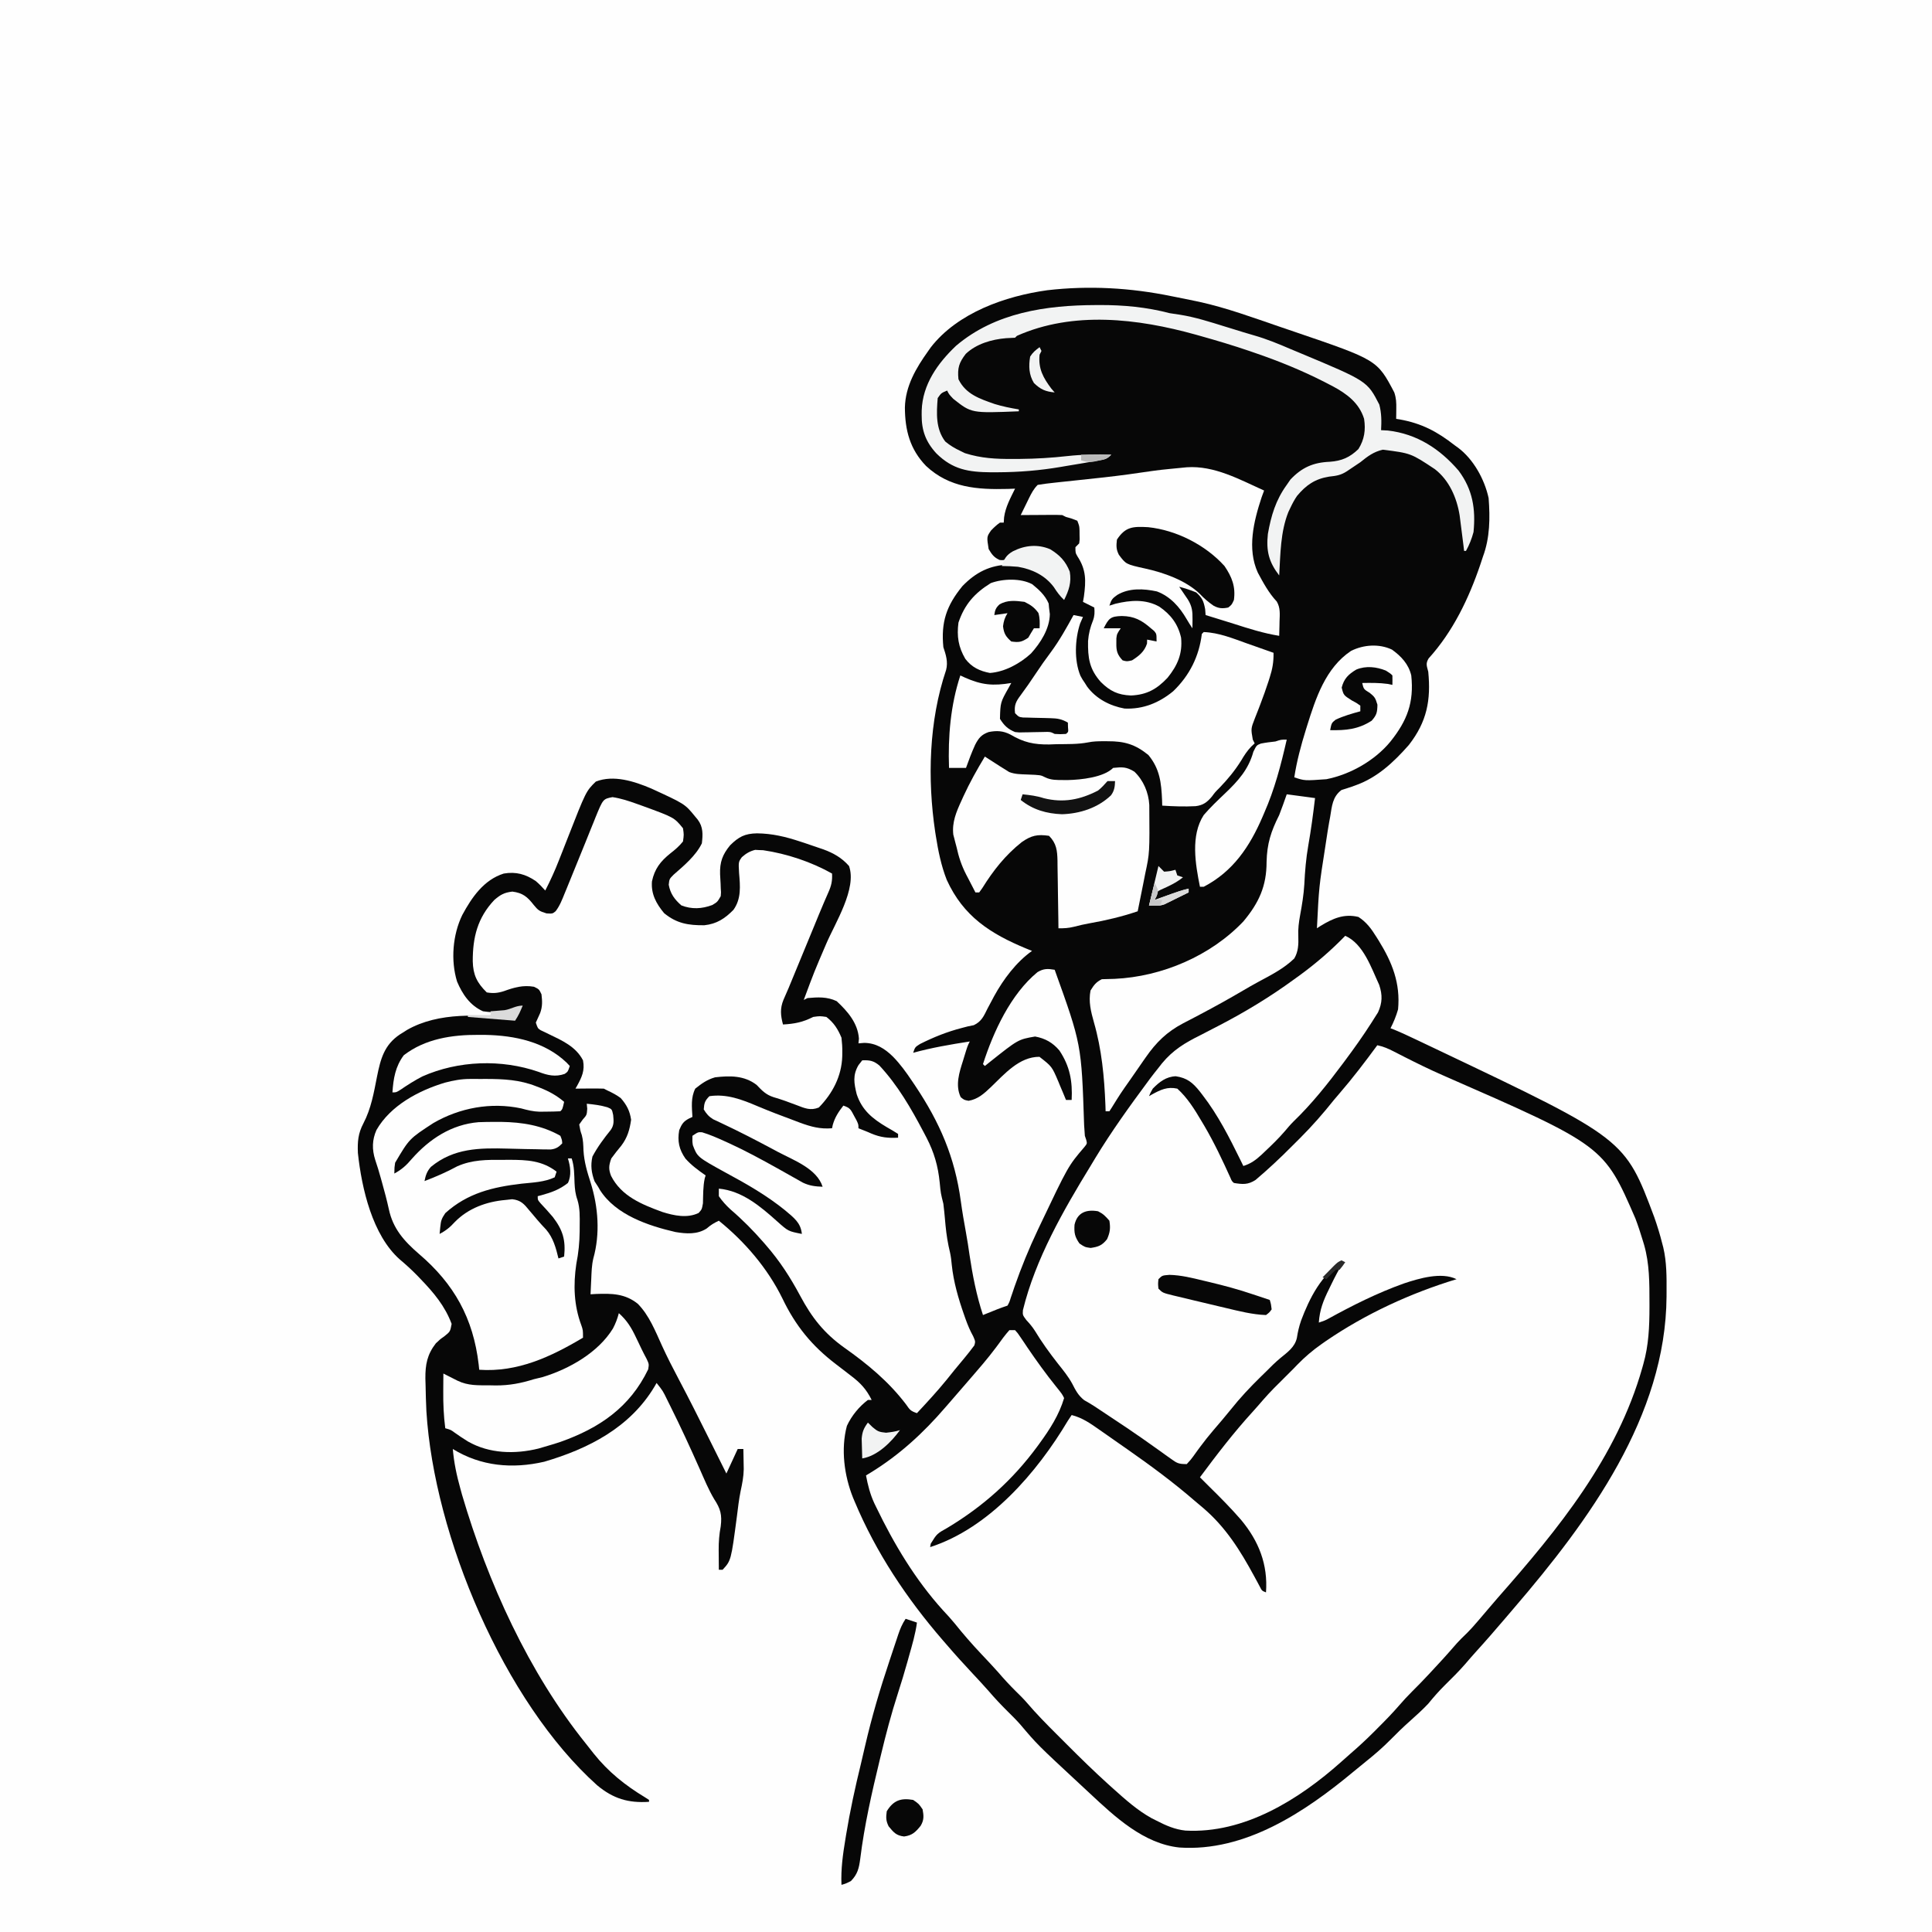
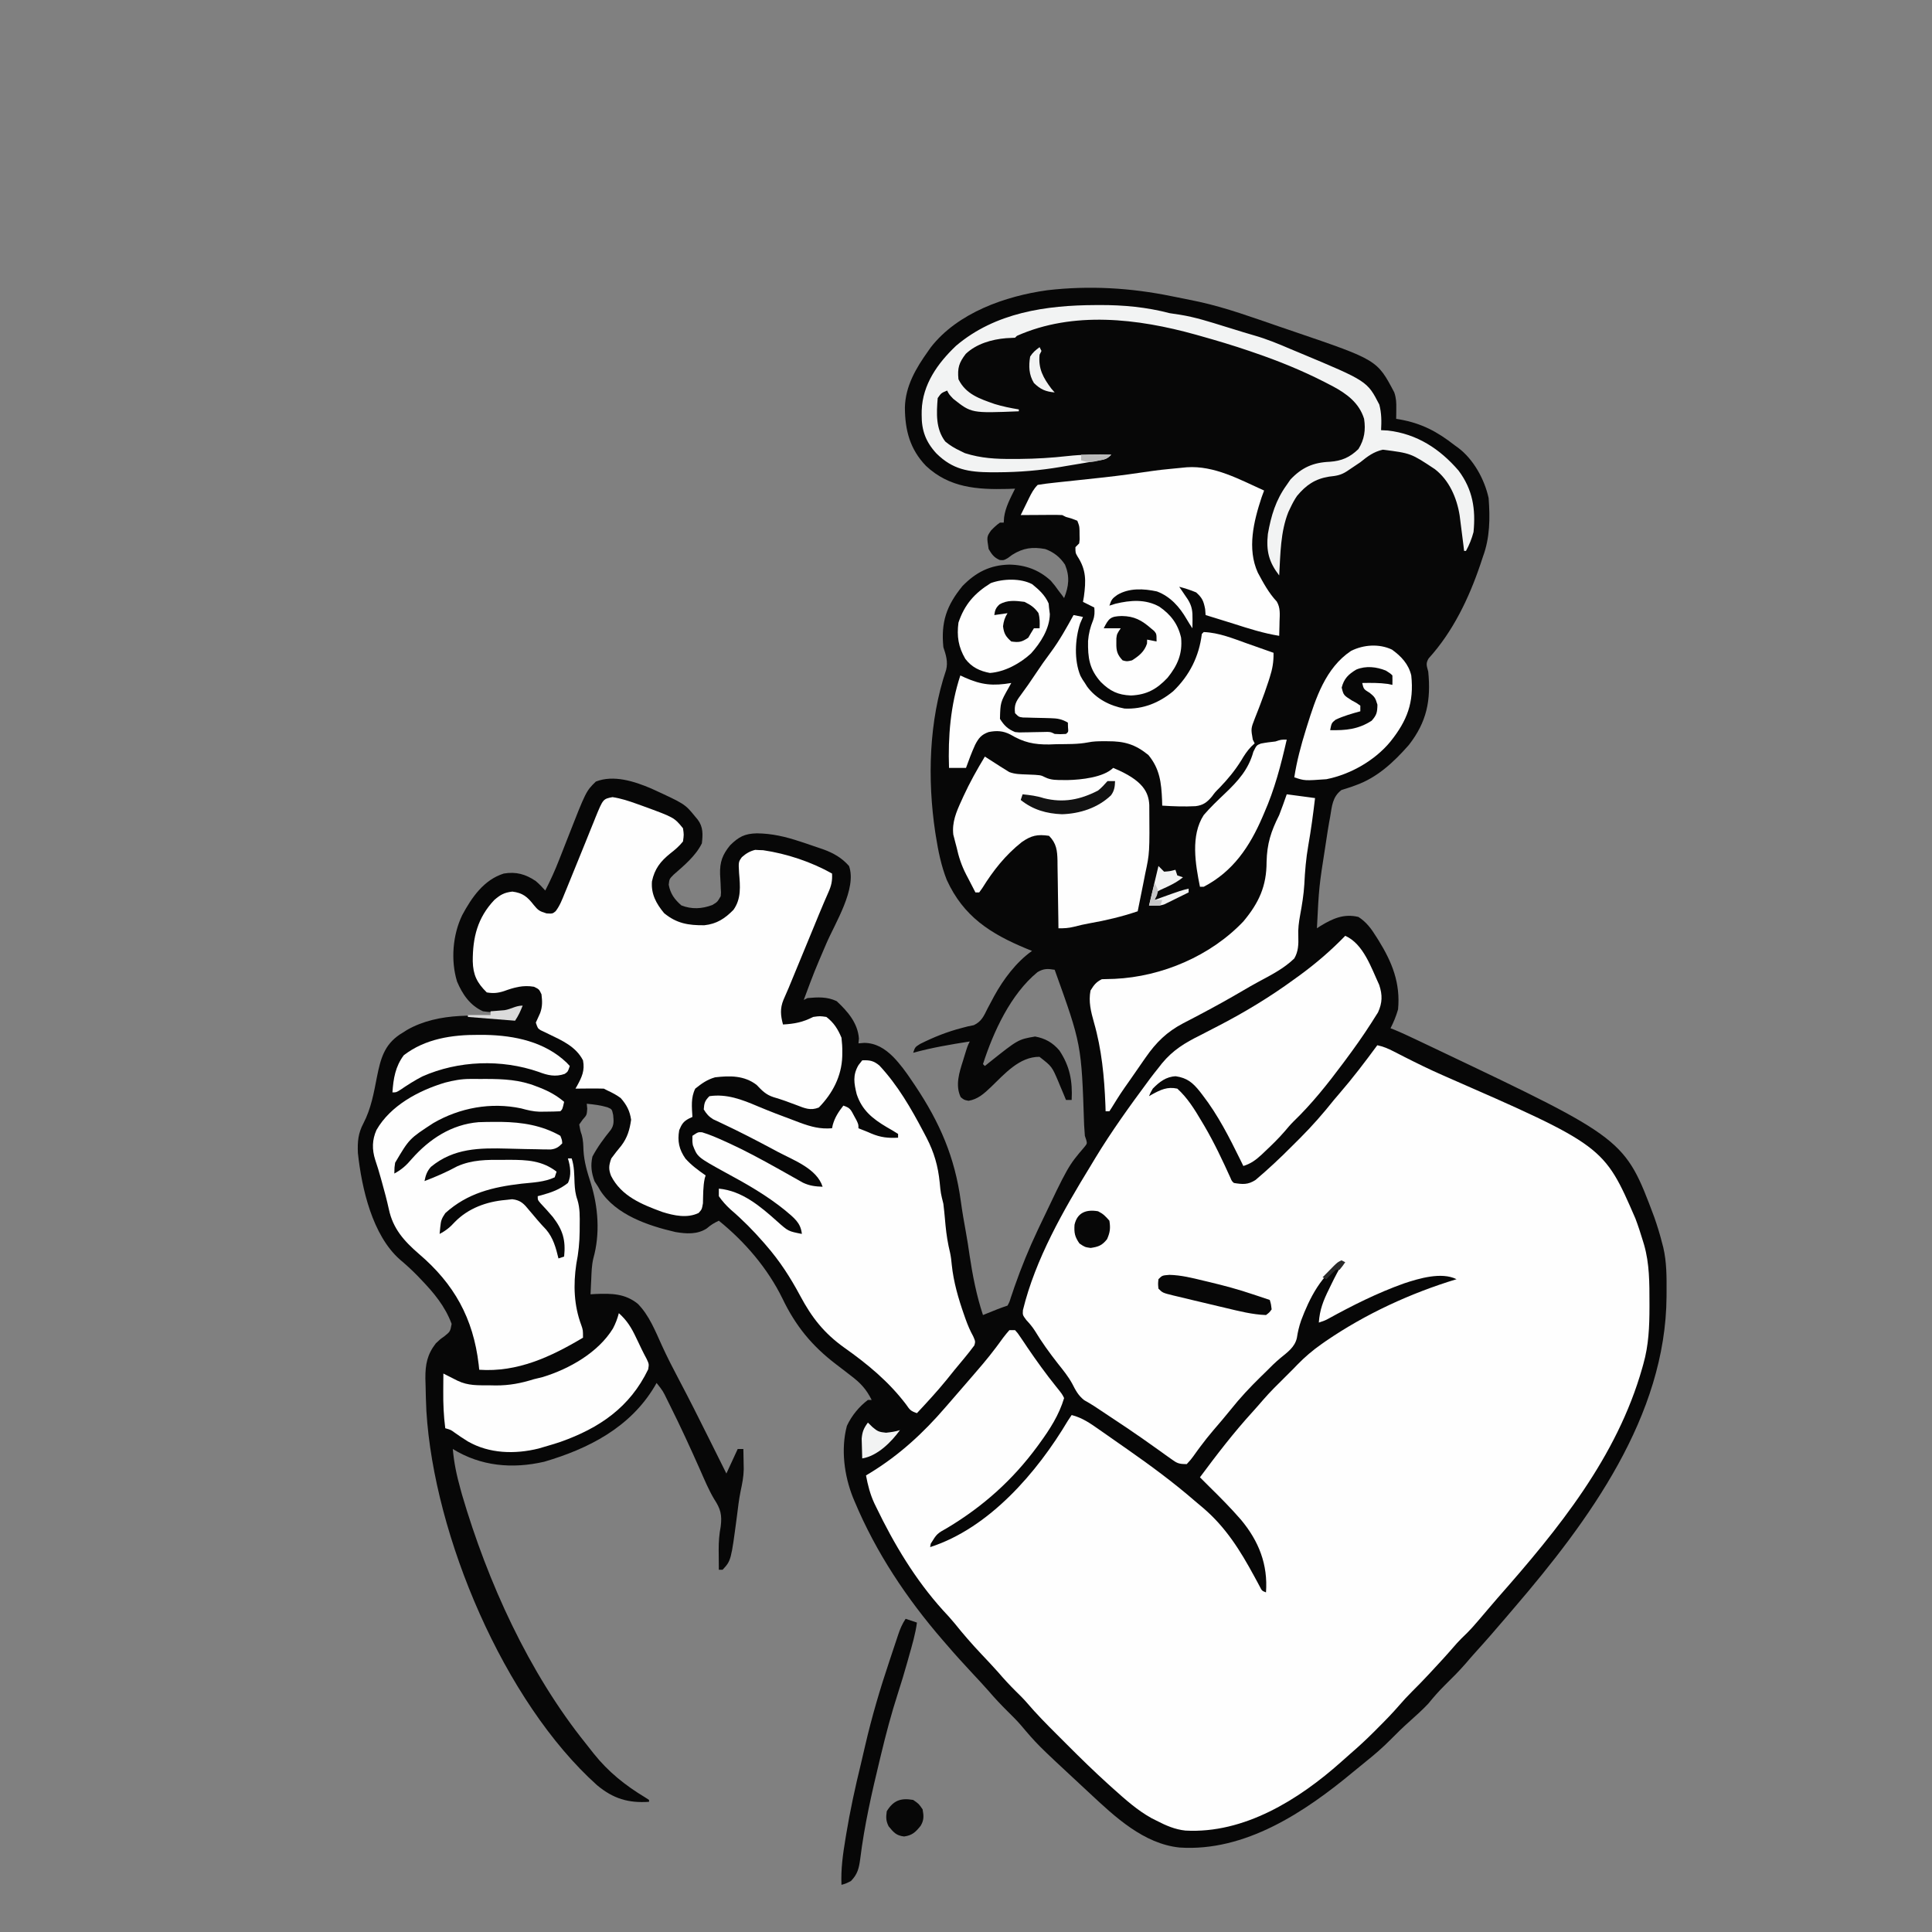
<svg xmlns="http://www.w3.org/2000/svg" version="1.1" width="1024" height="1024">
  <rect width="100%" height="100%" fill="#808080" stroke="none" />
-   <path d="M0 0 C337.92 0 675.84 0 1024 0 C1024 337.92 1024 675.84 1024 1024 C686.08 1024 348.16 1024 0 1024 C0 686.08 0 348.16 0 0 Z " fill="#FEFEFE" transform="translate(0,0)" />
  <path d="M0 0 C1.004 0.198 2.008 0.396 3.043 0.6 C6.053 1.195 9.059 1.81 12.062 2.438 C12.929 2.618 13.796 2.799 14.69 2.985 C29.099 6.169 43.068 11.311 57.01 16.084 C59.694 17.002 62.379 17.915 65.064 18.828 C108.945 33.789 108.945 33.789 118 51 C119.05 54.149 119.101 56.388 119.062 59.688 C119.053 60.681 119.044 61.675 119.035 62.699 C119.018 63.838 119.018 63.838 119 65 C119.606 65.098 120.212 65.196 120.836 65.297 C132.482 67.375 140.705 71.72 150 79 C150.588 79.422 151.176 79.843 151.781 80.277 C159.995 86.416 165.838 97.062 168 107 C168.803 117.544 168.713 128.033 165 138 C164.541 139.381 164.084 140.762 163.629 142.145 C157.525 160.166 149.068 177.811 136.188 191.996 C134.548 194.762 135.213 195.907 136 199 C137.48 214.134 135.294 225.556 125.75 237.812 C117.776 246.895 108.938 255.212 97.363 259.277 C96.735 259.503 96.106 259.729 95.458 259.962 C93.654 260.593 91.829 261.162 90.004 261.727 C85.182 265.376 84.981 270.248 84 276 C83.819 276.978 83.638 277.956 83.451 278.963 C82.921 281.97 82.451 284.98 82 288 C81.833 289.099 81.667 290.197 81.495 291.329 C78.085 313.071 78.085 313.071 77 335 C77.666 334.567 78.333 334.134 79.02 333.688 C85.5 329.772 91.359 327.167 99 329 C103.279 331.745 105.856 335.309 108.5 339.562 C108.889 340.178 109.277 340.794 109.678 341.428 C116.903 353.094 121.308 364.103 120 378 C118.989 381.525 117.68 384.744 116 388 C116.658 388.252 117.315 388.504 117.993 388.763 C121.762 390.314 125.431 392.043 129.113 393.789 C130.305 394.352 130.305 394.352 131.52 394.927 C134.119 396.157 136.716 397.391 139.312 398.625 C140.201 399.047 141.09 399.47 142.005 399.905 C240.254 446.654 240.254 446.654 255.789 488.105 C257.395 492.679 258.819 497.298 260 502 C260.279 503.059 260.279 503.059 260.564 504.14 C262.408 512.001 262.358 519.91 262.312 527.938 C262.309 528.672 262.306 529.407 262.303 530.164 C261.904 593.576 221.202 648.98 181.431 695.331 C179.936 697.075 178.446 698.824 176.957 700.574 C171.721 706.718 166.434 712.803 161.004 718.777 C159.177 720.804 157.398 722.863 155.625 724.938 C152.243 728.833 148.59 732.44 144.92 736.061 C141.719 739.234 138.832 742.501 136 746 C132.927 749.248 129.649 752.216 126.312 755.188 C122.768 758.349 119.381 761.602 116.062 765 C111.953 769.148 107.665 772.885 103.102 776.523 C100.802 778.36 98.531 780.215 96.273 782.102 C70.601 803.46 38.903 824.583 4.118 822.223 C-14.833 820.227 -30.025 805.996 -43.287 793.6 C-45.129 791.879 -46.979 790.166 -48.828 788.453 C-71.2 767.673 -71.2 767.673 -80.297 756.922 C-82.434 754.51 -84.708 752.265 -87 750 C-90.481 746.556 -93.775 743.047 -96.957 739.328 C-99.739 736.157 -102.621 733.083 -105.5 730 C-110.091 725.074 -114.626 720.121 -119 715 C-119.806 714.073 -120.611 713.146 -121.441 712.191 C-140.484 690.153 -156.719 665.809 -168 638.875 C-168.279 638.213 -168.558 637.551 -168.845 636.869 C-173.543 625.19 -175.412 611.023 -172.125 598.727 C-169.608 593.345 -165.741 588.606 -161 585 C-160.34 585 -159.68 585 -159 585 C-161.87 579.225 -165.003 575.908 -170.125 572.062 C-170.792 571.545 -171.458 571.027 -172.145 570.493 C-174.088 568.984 -176.042 567.49 -178 566 C-190.734 556.275 -199.371 545.687 -206.312 531.188 C-214.168 515.198 -226.173 501.184 -240 490 C-242.541 491.193 -244.29 492.253 -246.438 494.125 C-251.46 497.378 -257.301 496.962 -263 496 C-277.393 492.678 -294.596 486.919 -302.957 473.824 C-303.301 473.222 -303.645 472.62 -304 472 C-304.619 471.051 -305.238 470.102 -305.875 469.125 C-307.526 464.54 -308.072 460.798 -307 456 C-304.279 450.886 -300.889 446.337 -297.254 441.84 C-295.446 439.187 -295.733 437.136 -296 434 C-296.661 430.881 -296.661 430.881 -299.062 429.875 C-302.722 428.785 -306.201 428.386 -310 428 C-309.918 428.887 -309.835 429.774 -309.75 430.688 C-310 434 -310 434 -312.125 436.375 C-312.744 437.241 -313.363 438.108 -314 439 C-313.424 442.298 -313.424 442.298 -312.629 444.613 C-311.905 447.361 -311.835 449.848 -311.75 452.688 C-311.39 458.827 -309.807 464.075 -307.938 469.875 C-303.909 482.734 -302.855 496.938 -306.532 510.028 C-307.389 513.638 -307.471 517.305 -307.625 521 C-307.664 521.775 -307.702 522.549 -307.742 523.348 C-307.835 525.231 -307.919 527.116 -308 529 C-307.033 528.942 -306.066 528.884 -305.07 528.824 C-296.757 528.536 -289.778 528.592 -283 534 C-276.911 540.116 -273.614 548.619 -270.078 556.369 C-267.357 562.31 -264.401 568.097 -261.34 573.867 C-255.846 584.223 -250.597 594.693 -245.375 605.188 C-244.457 607.028 -243.539 608.869 -242.621 610.709 C-240.412 615.138 -238.205 619.569 -236 624 C-234.02 619.71 -232.04 615.42 -230 611 C-229.01 611 -228.02 611 -227 611 C-226.945 613.291 -226.907 615.583 -226.875 617.875 C-226.852 619.151 -226.829 620.427 -226.805 621.742 C-226.874 625.749 -227.625 629.477 -228.47 633.385 C-229.37 637.826 -229.873 642.318 -230.438 646.812 C-233.513 670.123 -233.513 670.123 -238 675 C-238.66 675 -239.32 675 -240 675 C-240.027 672.292 -240.047 669.583 -240.062 666.875 C-240.071 666.114 -240.079 665.354 -240.088 664.57 C-240.107 660.252 -239.814 656.258 -239 652 C-238.268 645.914 -239.052 642.769 -242.462 637.58 C-245.479 632.52 -247.719 627.04 -250.104 621.66 C-255.122 610.352 -260.278 599.129 -265.812 588.062 C-266.31 587.063 -266.807 586.064 -267.319 585.035 C-269.67 580.174 -269.67 580.174 -273 576 C-273.389 576.678 -273.779 577.356 -274.18 578.055 C-287.152 599.635 -309.055 610.855 -332.543 617.746 C-349.519 621.659 -366.189 620.133 -381 611 C-380.396 618.251 -378.95 624.995 -377 632 C-376.707 633.067 -376.415 634.135 -376.113 635.234 C-362.492 681.617 -340.803 729.424 -310.492 767.141 C-309.094 768.883 -307.719 770.64 -306.348 772.402 C-298.56 782.159 -289.673 789.251 -279.02 795.688 C-278.02 796.337 -278.02 796.337 -277 797 C-277 797.33 -277 797.66 -277 798 C-288.012 798.754 -296.029 796.297 -304.535 789.211 C-353.919 744.915 -390.936 657.15 -395 591 C-395.23 586.354 -395.359 581.713 -395.438 577.062 C-395.489 575.338 -395.489 575.338 -395.542 573.578 C-395.579 566.187 -394.589 560.918 -390 555 C-387.727 552.836 -387.727 552.836 -385.625 551.375 C-382.378 548.783 -382.378 548.783 -381.625 544.688 C-385.147 535.243 -391.073 528.194 -398 521 C-398.611 520.361 -399.222 519.721 -399.852 519.062 C-402.794 516.053 -405.841 513.271 -409.062 510.562 C-423.596 497.737 -429.286 472.971 -431.309 454.125 C-431.557 448.098 -431.208 443.746 -428.375 438.375 C-424.3 430.562 -422.865 422.243 -421.181 413.644 C-419.282 404.233 -417.376 396.886 -409.109 391.305 C-408.413 390.874 -407.717 390.444 -407 390 C-406.428 389.631 -405.855 389.263 -405.266 388.883 C-388.382 379.246 -366.605 380.759 -348 383 C-346.68 380.69 -345.36 378.38 -344 376 C-344.866 376.495 -345.733 376.99 -346.625 377.5 C-352.481 379.969 -358.792 379.881 -365 379 C-371.86 375.934 -375.887 370.018 -378.75 363.25 C-382.188 352.025 -381.07 338.467 -376 328 C-370.966 318.655 -364.579 309.323 -354 306 C-347.515 304.896 -342.397 306.327 -337 310 C-335.159 311.577 -333.616 313.182 -332 315 C-329.3 309.743 -326.897 304.49 -324.758 298.984 C-324.16 297.47 -323.563 295.956 -322.965 294.441 C-322.046 292.101 -321.129 289.761 -320.214 287.419 C-310.4 262.347 -310.4 262.347 -305.188 257.25 C-295.78 253.561 -284.826 257.103 -275.855 260.91 C-258.013 269.108 -258.013 269.108 -252.688 275.625 C-252.196 276.215 -251.705 276.806 -251.199 277.414 C-248.255 281.308 -248.448 285.289 -249 290 C-252.252 296.639 -258.491 301.804 -264 306.625 C-266.224 308.873 -266.224 308.873 -266.562 311.938 C-265.683 316.723 -263.489 319.686 -259.875 322.875 C-254.366 325.031 -248.992 324.747 -243.5 322.688 C-240.781 321.082 -240.781 321.082 -239 318 C-238.806 316.001 -238.806 316.001 -238.98 313.832 C-239.009 313.021 -239.038 312.209 -239.068 311.373 C-239.147 309.685 -239.238 307.997 -239.342 306.311 C-239.538 299.935 -238.073 295.928 -234 291 C-229.415 286.481 -226.244 284.826 -219.812 284.688 C-211.742 284.77 -204.623 286.486 -197 289 C-195.812 289.386 -195.812 289.386 -194.599 289.78 C-192.056 290.619 -189.527 291.49 -187 292.375 C-186.211 292.643 -185.422 292.91 -184.609 293.186 C-179.255 295.139 -174.796 297.665 -171 302 C-166.729 313.959 -178.349 332.165 -183.062 343.188 C-189.402 357.947 -189.402 357.947 -195 373 C-194.34 372.67 -193.68 372.34 -193 372 C-187.498 371.498 -182.612 371.238 -177.562 373.625 C-171.701 379.058 -166.34 385.246 -165.75 393.5 C-165.832 394.325 -165.915 395.15 -166 396 C-165.01 395.918 -164.02 395.835 -163 395.75 C-156.776 395.788 -151.98 398.802 -147.648 403.094 C-143.794 407.045 -140.691 411.361 -137.625 415.938 C-137.066 416.765 -136.506 417.593 -135.93 418.445 C-122.885 437.982 -114.913 456.296 -111.754 479.633 C-110.998 485.157 -110.052 490.635 -109.05 496.119 C-108.319 500.133 -107.684 504.146 -107.125 508.188 C-105.545 518.787 -103.393 529.821 -100 540 C-99.313 539.723 -98.626 539.446 -97.918 539.16 C-97.017 538.798 -96.116 538.436 -95.188 538.062 C-94.294 537.703 -93.401 537.343 -92.48 536.973 C-90.673 536.264 -88.842 535.614 -87 535 C-85.967 533.101 -85.967 533.101 -85.238 530.723 C-84.928 529.826 -84.619 528.929 -84.299 528.005 C-83.974 527.034 -83.648 526.063 -83.312 525.062 C-79.712 514.772 -75.669 504.849 -71 495 C-70.632 494.22 -70.264 493.44 -69.884 492.636 C-54.82 460.977 -54.82 460.977 -46.263 450.969 C-44.769 449.117 -44.769 449.117 -45.288 447.107 C-45.523 446.412 -45.758 445.716 -46 445 C-46.167 443.098 -46.294 441.192 -46.395 439.285 C-47.802 396.512 -47.802 396.512 -62 357 C-65.705 356.369 -67.842 356.314 -71.117 358.254 C-85.333 369.965 -94.465 389.811 -100 407 C-99.67 407.33 -99.34 407.66 -99 408 C-98.178 407.336 -97.355 406.672 -96.508 405.988 C-81.349 393.922 -81.349 393.922 -72.375 392.375 C-67.027 393.365 -63.013 395.607 -59.488 399.797 C-53.923 408.154 -52.499 416.079 -53 426 C-53.99 426 -54.98 426 -56 426 C-56.447 424.915 -56.895 423.829 -57.355 422.711 C-57.966 421.265 -58.576 419.82 -59.188 418.375 C-59.479 417.662 -59.771 416.949 -60.072 416.215 C-63.462 408.268 -63.462 408.268 -70.07 403.133 C-80.783 403.092 -88.584 412.258 -95.853 419.23 C-99.401 422.608 -102.694 425.616 -107.625 426.438 C-110 426 -110 426 -111.812 424.5 C-114.801 418.209 -112.56 411.4 -110.562 405.125 C-110.332 404.367 -110.102 403.609 -109.865 402.828 C-108.198 397.395 -108.198 397.395 -107 395 C-117.124 396.586 -127.108 398.265 -137 401 C-136 398 -136 398 -133.332 396.316 C-126.026 392.675 -119.084 389.871 -111.156 387.824 C-110.115 387.552 -109.073 387.28 -108 387 C-106.967 386.79 -105.935 386.58 -104.871 386.363 C-100.715 384.39 -99.558 381.511 -97.562 377.5 C-96.788 376.038 -96.009 374.579 -95.227 373.121 C-94.849 372.412 -94.472 371.703 -94.083 370.972 C-89.173 362.031 -82.378 352.926 -74 347 C-74.993 346.599 -75.985 346.198 -77.008 345.785 C-96.081 337.884 -110.414 328.7 -119.223 309.309 C-122.171 301.786 -123.744 293.96 -125 286 C-125.106 285.331 -125.212 284.662 -125.321 283.973 C-129.497 255.964 -128.687 225.101 -119.537 198.091 C-118.439 193.817 -119.646 190.061 -121 186 C-122.296 172.757 -119.396 164.039 -110.875 153.625 C-103.809 146.335 -96.245 142.467 -86 142.25 C-77.545 142.4 -70.281 145.042 -64.035 150.816 C-62.562 152.484 -61.263 154.17 -60 156 C-59.381 156.804 -58.763 157.609 -58.125 158.438 C-57.754 158.953 -57.382 159.469 -57 160 C-54.462 153.655 -53.944 148.597 -56.5 142.312 C-59.187 138.245 -62.43 135.697 -67 134 C-73.739 132.775 -78.688 133.394 -84.5 137.062 C-85.66 137.915 -85.66 137.915 -86.844 138.785 C-89 140 -89 140 -91.141 139.812 C-94.172 138.488 -95.318 136.824 -97 134 C-98.033 127.49 -98.033 127.49 -95.719 124.152 C-94.214 122.593 -92.789 121.224 -91 120 C-90.34 120 -89.68 120 -89 120 C-88.907 118.608 -88.907 118.608 -88.812 117.188 C-88.07 111.719 -85.404 106.905 -83 102 C-84.258 102.046 -85.516 102.093 -86.812 102.141 C-103.043 102.558 -117.795 101.545 -130.176 89.965 C-138.714 81.115 -141.324 71.086 -141.385 59.011 C-141.131 47.619 -135.476 38.049 -129 29 C-128.563 28.377 -128.126 27.755 -127.676 27.113 C-113.422 8.75 -88.091 -0.099 -65.895 -3.173 C-43.761 -5.736 -21.782 -4.474 0 0 Z " fill="#070707" transform="translate(621,157)" />
  <path d="M0 0 C9.651 4.248 13.801 16.992 18 26 C19.796 31.389 19.691 35.475 17.383 40.57 C16.65 41.768 15.896 42.952 15.125 44.125 C14.721 44.767 14.317 45.409 13.9 46.07 C9.539 52.905 4.845 59.502 0 66 C-0.403 66.544 -0.807 67.087 -1.222 67.647 C-9.262 78.438 -17.738 89.109 -27.449 98.449 C-29.118 100.118 -30.61 101.878 -32.125 103.688 C-35.41 107.488 -38.964 110.943 -42.625 114.375 C-43.176 114.899 -43.726 115.423 -44.293 115.964 C-47.349 118.786 -50.007 120.768 -54 122 C-54.485 121.007 -54.969 120.015 -55.469 118.992 C-61.419 106.888 -67.407 95.017 -75.688 84.312 C-76.139 83.724 -76.591 83.135 -77.056 82.529 C-80.819 77.819 -83.814 75.323 -89.812 74.438 C-94.913 74.621 -98.524 77.442 -102 81 C-103.219 83.102 -103.219 83.102 -104 85 C-103.504 84.711 -103.007 84.423 -102.496 84.125 C-97.9 81.613 -94.322 79.839 -89 81 C-83.652 85.826 -79.816 92.033 -76.188 98.188 C-75.68 99.037 -75.173 99.887 -74.651 100.763 C-69.452 109.648 -65.074 118.9 -60.841 128.276 C-60.123 129.986 -60.123 129.986 -59 131 C-54.339 131.752 -51.546 132.005 -47.52 129.388 C-40.859 123.752 -34.553 117.865 -28.411 111.671 C-26.876 110.126 -25.331 108.592 -23.785 107.059 C-17.412 100.694 -11.616 94.052 -6 87 C-5.053 85.875 -4.099 84.756 -3.137 83.645 C3.995 75.398 10.541 66.781 17 58 C20.14 58.661 22.721 59.756 25.57 61.223 C26.457 61.674 27.343 62.126 28.256 62.591 C29.203 63.077 30.15 63.562 31.125 64.062 C37.895 67.491 44.669 70.841 51.625 73.875 C137.066 111.266 137.066 111.266 153.805 149.844 C155.276 153.729 156.55 157.648 157.75 161.625 C158.066 162.664 158.066 162.664 158.389 163.723 C161.305 173.844 161.241 184.102 161.25 194.562 C161.251 195.277 161.251 195.992 161.252 196.728 C161.236 207.115 160.864 216.926 158 227 C157.818 227.653 157.636 228.305 157.448 228.978 C144.019 276.42 112.939 314.458 80.906 350.809 C79.309 352.644 77.73 354.492 76.156 356.348 C66.734 367.447 66.734 367.447 61.547 372.461 C59.922 374.077 58.431 375.762 56.938 377.5 C53.389 381.612 49.704 385.59 46 389.562 C45.419 390.188 44.837 390.813 44.238 391.457 C41.378 394.517 38.485 397.526 35.5 400.465 C33.074 402.87 30.789 405.346 28.559 407.934 C24.906 412.163 21.025 416.123 17.062 420.062 C16.398 420.731 15.733 421.399 15.049 422.088 C11.123 426.006 7.093 429.746 2.891 433.367 C1.17 434.853 -0.524 436.363 -2.211 437.887 C-24.671 457.912 -53.656 475.957 -84.692 474.243 C-90.273 473.656 -95.066 471.552 -100 469 C-100.844 468.577 -101.689 468.154 -102.559 467.719 C-110.144 463.544 -116.584 457.755 -123 452 C-123.853 451.236 -124.705 450.471 -125.584 449.684 C-133.095 442.878 -140.33 435.826 -147.484 428.647 C-149.325 426.8 -151.171 424.96 -153.018 423.119 C-158.397 417.743 -163.709 412.372 -168.641 406.577 C-170.486 404.436 -172.473 402.467 -174.5 400.5 C-177.784 397.254 -180.862 393.924 -183.863 390.418 C-186.792 387.103 -189.84 383.905 -192.875 380.688 C-197.799 375.454 -202.465 370.132 -206.945 364.512 C-208.939 362.075 -211.032 359.794 -213.188 357.5 C-227.895 341.23 -239.132 322.439 -248.625 302.75 C-249.103 301.768 -249.103 301.768 -249.591 300.767 C-251.815 295.975 -253.026 291.184 -254 286 C-253.152 285.49 -252.304 284.979 -251.43 284.453 C-236.257 275.124 -223.585 263.473 -212 250 C-211.019 248.871 -210.037 247.742 -209.055 246.613 C-205.694 242.75 -202.344 238.878 -199 235 C-198.504 234.425 -198.008 233.85 -197.497 233.258 C-196.098 231.634 -194.703 230.006 -193.312 228.375 C-192.87 227.856 -192.428 227.338 -191.972 226.803 C-189.63 224.028 -187.377 221.207 -185.199 218.301 C-184.746 217.696 -184.292 217.092 -183.825 216.469 C-182.96 215.307 -182.105 214.137 -181.259 212.96 C-180.242 211.586 -179.127 210.285 -178 209 C-177.01 209 -176.02 209 -175 209 C-173.549 210.614 -173.549 210.614 -172.031 212.883 C-171.465 213.714 -170.899 214.546 -170.315 215.403 C-169.417 216.75 -169.417 216.75 -168.5 218.125 C-163.654 225.238 -158.691 232.159 -153.289 238.86 C-150.076 242.848 -150.076 242.848 -149 245 C-151.661 253.929 -156.556 261.542 -162 269 C-162.4 269.549 -162.799 270.098 -163.211 270.664 C-176.257 288.41 -191.865 302.359 -210.708 313.69 C-216.41 316.884 -216.41 316.884 -219.688 322.188 C-219.791 322.786 -219.894 323.384 -220 324 C-188.625 313.894 -163.264 284.345 -147 257 C-146.34 256.01 -145.68 255.02 -145 254 C-139.227 255.492 -134.989 258.491 -130.188 261.875 C-129.357 262.452 -128.527 263.029 -127.672 263.624 C-125.109 265.409 -122.554 267.204 -120 269 C-118.466 270.071 -116.933 271.141 -115.398 272.211 C-103.008 280.877 -90.934 289.784 -79.508 299.701 C-78.133 300.885 -76.739 302.047 -75.344 303.207 C-63.356 313.431 -55.685 325.716 -48.239 339.444 C-47.715 340.407 -47.192 341.371 -46.652 342.363 C-46.188 343.233 -45.724 344.102 -45.246 344.997 C-44.155 347.141 -44.155 347.141 -42 348 C-40.912 333.223 -45.806 320.815 -55.276 309.471 C-60.571 303.387 -66.237 297.639 -72 292 C-73.668 290.335 -75.335 288.668 -77 287 C-68.132 275.041 -59.161 263.354 -49.121 252.34 C-47.192 250.212 -45.31 248.053 -43.438 245.875 C-39.818 241.718 -35.933 237.858 -32 234 C-31.154 233.154 -30.309 232.309 -29.438 231.438 C-28.633 230.633 -27.829 229.829 -27 229 C-26.256 228.223 -26.256 228.223 -25.497 227.431 C-21.431 223.241 -17.217 219.658 -12.438 216.312 C-11.711 215.804 -10.985 215.296 -10.237 214.772 C10.829 200.367 34.621 189.404 59 182 C51.035 178.017 39.089 181.595 31.174 184.225 C17.105 189.24 3.811 195.913 -9.249 203.111 C-11 204 -11 204 -14 205 C-13.552 198.282 -11.614 193.304 -8.625 187.312 C-8.225 186.484 -7.826 185.656 -7.414 184.803 C-5.443 180.754 -3.407 176.812 -1 173 C-12.308 178.483 -19.161 192.61 -23.375 203.875 C-24.446 206.979 -25.141 209.888 -25.625 213.125 C-26.734 218.078 -30.637 220.714 -34.395 223.824 C-37.099 226.083 -39.532 228.487 -42 231 C-42.923 231.9 -43.846 232.8 -44.797 233.727 C-50.475 239.281 -55.776 244.932 -60.727 251.16 C-63.677 254.845 -66.753 258.414 -69.829 261.995 C-72.245 264.836 -74.565 267.715 -76.781 270.715 C-77.228 271.317 -77.675 271.919 -78.135 272.54 C-78.986 273.697 -79.825 274.864 -80.652 276.039 C-81.809 277.613 -81.809 277.613 -84 280 C-88.402 280 -89.152 279.529 -92.578 277.062 C-93.481 276.422 -94.383 275.782 -95.313 275.122 C-96.282 274.422 -97.251 273.722 -98.25 273 C-100.315 271.534 -102.381 270.071 -104.449 268.609 C-106.057 267.471 -106.057 267.471 -107.697 266.311 C-113.084 262.523 -118.574 258.889 -124.062 255.25 C-125.066 254.584 -126.07 253.917 -127.104 253.23 C-128.051 252.603 -128.997 251.975 -129.973 251.328 C-131.295 250.442 -131.295 250.442 -132.645 249.537 C-134.508 248.321 -136.431 247.198 -138.371 246.109 C-141.555 243.555 -142.859 240.978 -144.7 237.386 C-146.831 233.474 -149.609 230.102 -152.375 226.625 C-156.784 220.985 -160.859 215.357 -164.562 209.227 C-165.899 207.157 -167.314 205.474 -169 203.688 C-171 201 -171 201 -170.828 198.402 C-164.258 171.411 -149.377 145.473 -135 122 C-134.128 120.552 -133.257 119.105 -132.387 117.656 C-123.928 103.724 -114.391 90.461 -104.688 77.375 C-104.024 76.472 -104.024 76.472 -103.346 75.551 C-101.933 73.669 -100.476 71.832 -99 70 C-98.063 68.799 -98.063 68.799 -97.107 67.574 C-91.262 60.526 -84.954 56.717 -76.812 52.688 C-74.313 51.407 -71.821 50.111 -69.328 48.816 C-68.707 48.497 -68.087 48.177 -67.447 47.848 C-53.388 40.584 -39.767 32.354 -27 23 C-25.978 22.263 -24.956 21.525 -23.902 20.766 C-15.34 14.487 -7.385 7.631 0 0 Z " fill="#FEFEFE" transform="translate(713,496)" />
  <path d="M0 0 C4.563 0.691 8.711 2.069 13.043 3.633 C13.929 3.948 14.815 4.264 15.728 4.589 C32.692 10.783 32.692 10.783 37.355 16.508 C37.855 19.883 37.855 19.883 37.355 23.508 C35.326 26.029 33.153 27.888 30.605 29.867 C25.425 34.021 22.279 38.066 20.906 44.668 C20.376 51.355 23.16 56.447 27.355 61.508 C33.993 66.971 40.218 67.994 48.699 67.906 C55.28 67.189 59.489 64.394 64.078 59.773 C68.326 53.857 67.662 47.199 67.084 40.247 C66.745 34.369 66.745 34.369 68.542 31.834 C70.717 29.894 72.795 28.645 75.629 27.949 C76.322 27.989 77.016 28.029 77.73 28.07 C78.419 28.092 79.107 28.114 79.816 28.137 C92.29 29.96 105.41 34.324 116.355 40.508 C116.563 44.345 116.017 46.867 114.457 50.363 C114 51.416 113.542 52.468 113.071 53.552 C112.804 54.164 112.536 54.776 112.261 55.406 C110.391 59.746 108.614 64.125 106.816 68.496 C105.981 70.522 105.145 72.547 104.309 74.572 C103.014 77.71 101.719 80.848 100.425 83.986 C99.16 87.052 97.894 90.118 96.629 93.184 C96.244 94.116 95.86 95.048 95.464 96.009 C95.1 96.891 94.736 97.772 94.361 98.681 C93.849 99.924 93.849 99.924 93.326 101.191 C92.446 103.292 91.53 105.373 90.604 107.454 C88.7 112.11 89.096 115.763 90.355 120.508 C96.507 120.155 100.826 119.334 106.355 116.508 C109.918 116.008 109.918 116.008 113.355 116.508 C117.346 119.592 119.421 122.898 121.355 127.508 C121.668 130.199 121.834 132.578 121.793 135.258 C121.784 135.964 121.775 136.671 121.766 137.399 C121.42 147.91 116.689 156.983 109.355 164.508 C104.962 166.296 101.891 164.915 97.605 163.258 C93.522 161.701 89.49 160.221 85.293 159.008 C81.284 157.703 79.267 155.569 76.355 152.508 C69.806 147.507 62.281 147.593 54.355 148.508 C50.12 149.726 47.263 151.782 43.855 154.508 C41.454 159.311 42.053 164.238 42.355 169.508 C41.732 169.795 41.108 170.083 40.465 170.379 C37.474 171.98 36.685 173.382 35.355 176.508 C34.33 182.35 35.27 186.722 38.645 191.578 C41.772 195.105 45.503 197.822 49.355 200.508 C49.118 201.279 49.118 201.279 48.875 202.066 C47.952 206.404 48.064 210.87 47.93 215.293 C47.355 218.508 47.355 218.508 45.625 220.414 C39.585 223.325 32.571 221.815 26.418 219.883 C15.495 215.872 4.768 211.566 -0.746 200.801 C-2.18 197.142 -1.966 195.207 -0.645 191.508 C1.023 189.176 2.806 186.979 4.633 184.77 C7.901 180.479 9.101 176.288 9.855 171.008 C9.182 166.294 7.482 163.085 4.355 159.508 C2.079 157.807 -0.048 156.733 -2.645 155.508 C-3.305 155.178 -3.965 154.848 -4.645 154.508 C-7.196 154.436 -9.719 154.415 -12.27 154.445 C-13.329 154.452 -13.329 154.452 -14.41 154.459 C-16.155 154.471 -17.9 154.489 -19.645 154.508 C-19.356 154.012 -19.067 153.515 -18.77 153.004 C-16.242 148.379 -14.591 144.873 -15.645 139.508 C-19.411 132.186 -26.781 128.979 -33.865 125.565 C-34.594 125.21 -35.323 124.854 -36.074 124.488 C-36.737 124.178 -37.399 123.867 -38.082 123.548 C-39.645 122.508 -39.645 122.508 -40.645 119.508 C-39.888 117.829 -39.13 116.151 -38.363 114.477 C-37.075 110.948 -37.215 108.249 -37.645 104.508 C-38.914 101.822 -38.914 101.822 -41.645 100.508 C-47.402 99.506 -52.131 100.876 -57.512 102.816 C-60.798 103.882 -63.239 104.097 -66.645 103.508 C-71.891 98.378 -73.895 94.144 -74.076 87.009 C-74.108 74.347 -71.589 64 -62.645 54.508 C-59.285 51.648 -57.462 50.608 -53.082 50.07 C-47.548 50.775 -45.097 52.858 -41.77 57.133 C-39.406 60.016 -38.736 60.48 -34.957 61.633 C-31.796 61.81 -31.796 61.81 -30.145 60.473 C-27.925 57.566 -26.69 54.311 -25.332 50.945 C-24.838 49.753 -24.838 49.753 -24.335 48.537 C-22.221 43.416 -20.147 38.279 -18.071 33.143 C-16.829 30.075 -15.581 27.01 -14.333 23.945 C-13.405 21.658 -12.487 19.367 -11.569 17.076 C-10.985 15.639 -10.401 14.202 -9.816 12.766 C-9.556 12.108 -9.296 11.45 -9.028 10.773 C-4.998 0.96 -4.998 0.96 0 0 Z " fill="#FEFEFE" transform="translate(324.645,422.492)" />
  <path d="M0 0 C3.974 -0.169 6.021 0.184 9.117 2.766 C18.846 13.221 25.889 25.437 32.5 38 C33.017 38.979 33.533 39.959 34.066 40.968 C38.114 48.826 40.184 55.995 41.062 64.75 C41.613 70.454 41.613 70.454 43 76 C43.188 77.374 43.339 78.752 43.465 80.133 C43.543 80.94 43.621 81.747 43.701 82.578 C43.857 84.252 44.01 85.927 44.162 87.602 C44.638 92.496 45.385 97.186 46.557 101.963 C47.014 104.063 47.253 106.111 47.438 108.25 C48.391 117.47 50.941 126.223 54 134.938 C54.249 135.647 54.498 136.357 54.755 137.088 C55.927 140.335 57.124 143.222 58.812 146.254 C60 149 60 149 59.441 151.059 C57.665 153.451 55.848 155.774 53.938 158.062 C53.129 159.034 52.321 160.006 51.488 161.008 C50.257 162.489 50.257 162.489 49 164 C47.541 165.812 46.083 167.625 44.625 169.438 C39.66 175.518 34.355 181.265 29 187 C25.555 185.852 25.203 185.189 23.188 182.312 C13.982 170.217 2.797 160.983 -9.555 152.254 C-20.227 144.612 -26.688 136.401 -32.85 124.868 C-38.089 115.069 -43.694 106.371 -51 98 C-51.689 97.204 -51.689 97.204 -52.391 96.392 C-57.817 90.168 -63.524 84.408 -69.809 79.035 C-72.186 76.827 -74.161 74.676 -76 72 C-76 70.68 -76 69.36 -76 68 C-63.602 69.161 -53.91 77.463 -44.938 85.484 C-39.216 90.587 -39.216 90.587 -32 92 C-32.575 85.987 -36.335 83.383 -40.672 79.668 C-50.45 71.673 -61.408 65.428 -72.503 59.461 C-87.382 51.258 -87.382 51.258 -89.781 44.945 C-90.062 43 -90.062 43 -90 40 C-87 38 -87 38 -84.871 38.137 C-80.778 39.367 -76.952 41.051 -73.062 42.812 C-71.76 43.4 -71.76 43.4 -70.432 43.999 C-61.797 47.97 -53.483 52.482 -45.184 57.105 C-44.341 57.575 -43.498 58.045 -42.63 58.528 C-40.772 59.568 -38.918 60.615 -37.068 61.667 C-36.102 62.209 -35.136 62.75 -34.141 63.309 C-32.832 64.05 -32.832 64.05 -31.497 64.806 C-27.934 66.51 -24.923 66.852 -21 67 C-24.057 57.364 -36.376 52.944 -44.75 48.5 C-45.803 47.935 -46.857 47.371 -47.942 46.789 C-56.52 42.209 -65.151 37.743 -73.957 33.613 C-74.858 33.184 -75.759 32.755 -76.688 32.312 C-77.454 31.958 -78.221 31.604 -79.012 31.238 C-81.353 29.78 -82.579 28.355 -84 26 C-83.759 22.63 -83.412 21.412 -81 19 C-71.854 17.646 -63.743 20.796 -55.477 24.312 C-49.124 26.974 -42.716 29.44 -36.25 31.812 C-35.179 32.219 -34.108 32.626 -33.004 33.045 C-27.067 35.217 -22.326 36.512 -16 36 C-15.814 35.134 -15.814 35.134 -15.625 34.25 C-14.512 30.242 -12.557 27.254 -10 24 C-6.339 25.22 -6.077 26.126 -4.312 29.438 C-3.876 30.241 -3.439 31.044 -2.988 31.871 C-2 34 -2 34 -2 36 C-0.337 36.676 1.331 37.339 3 38 C3.605 38.264 4.209 38.529 4.832 38.801 C9.788 40.863 13.638 41.287 19 41 C19 40.34 19 39.68 19 39 C17.017 37.73 14.987 36.535 12.938 35.375 C5.455 30.929 -0.111 26.47 -2.938 17.938 C-4.359 12.135 -5.112 7.911 -2 2.562 C-1.34 1.717 -0.68 0.871 0 0 Z " fill="#FEFEFE" transform="translate(457,562)" />
  <path d="M0 0 C0.931 -0.001 1.863 -0.003 2.822 -0.004 C3.785 -0 4.747 0.004 5.738 0.008 C6.681 0.004 7.624 0 8.596 -0.004 C17.929 0.009 26.498 0.419 35.238 3.883 C35.927 4.147 36.615 4.412 37.324 4.684 C42.112 6.589 46.103 8.777 50.051 12.133 C49.176 16.008 49.176 16.008 48.051 17.133 C45.699 17.26 43.343 17.309 40.988 17.32 C39.698 17.334 38.408 17.349 37.078 17.363 C33.628 17.277 30.582 16.507 27.25 15.598 C11.248 12.214 -5.28 15.275 -19.25 23.371 C-32.011 31.684 -32.011 31.684 -39.527 44.41 C-39.888 46.838 -39.888 46.838 -39.949 50.133 C-36.051 48.034 -33.536 45.765 -30.699 42.383 C-21.402 31.843 -9.663 24.116 4.682 22.912 C7.642 22.792 10.589 22.753 13.551 22.758 C15.132 22.759 15.132 22.759 16.746 22.76 C27.762 22.926 38.341 24.585 48.051 30.133 C48.926 32.32 48.926 32.32 49.051 34.133 C47.231 36.086 45.713 37.056 43.043 37.367 C40.459 37.397 37.891 37.338 35.309 37.25 C33.335 37.217 31.361 37.184 29.387 37.152 C26.295 37.085 23.204 37.009 20.113 36.92 C5.248 36.525 -8.401 36.599 -20.527 46.574 C-22.605 48.852 -23.379 51.14 -23.949 54.133 C-17.949 51.847 -12.212 49.348 -6.566 46.281 C1.365 42.801 8.948 42.827 17.488 42.883 C19.253 42.871 19.253 42.871 21.053 42.859 C30.501 42.88 38.409 43.254 46.051 49.133 C45.721 50.123 45.391 51.113 45.051 52.133 C39.581 54.708 33.425 54.875 27.488 55.508 C12.217 57.298 -1.202 60.487 -12.949 71.133 C-14.883 74.034 -15.251 75.03 -15.574 78.32 C-15.76 80.207 -15.76 80.207 -15.949 82.133 C-12.647 80.432 -10.346 78.544 -7.887 75.82 C-0.736 68.499 8.993 64.987 19.051 64.133 C20.198 64.005 21.345 63.878 22.527 63.746 C27.11 64.249 28.85 66.289 31.613 69.695 C32.085 70.247 32.557 70.798 33.043 71.366 C33.974 72.457 34.898 73.554 35.813 74.659 C37.327 76.462 38.943 78.163 40.551 79.883 C44.314 84.319 45.701 89.549 47.051 95.133 C48.041 94.803 49.031 94.473 50.051 94.133 C50.947 85.399 49.387 80.077 44.051 73.133 C41.953 70.675 39.82 68.284 37.59 65.945 C36.051 64.133 36.051 64.133 36.051 62.133 C36.703 61.963 37.355 61.793 38.027 61.617 C43.405 60.126 47.667 58.618 52.051 55.133 C54.035 51.165 53.377 46.278 52.051 42.133 C52.711 42.133 53.371 42.133 54.051 42.133 C55.461 46.363 55.401 50.641 55.568 55.064 C55.726 58.242 55.994 60.975 57.07 63.98 C58.498 68.57 58.346 72.98 58.301 77.758 C58.297 78.747 58.293 79.736 58.289 80.755 C58.219 86.682 57.671 92.208 56.512 98.023 C54.864 109.141 55.214 120.014 59.176 130.566 C60.051 133.133 60.051 133.133 60.051 137.133 C43.017 147.287 25.367 155.542 5.051 154.133 C4.953 153.201 4.855 152.269 4.754 151.309 C1.886 126.855 -8.218 108.646 -26.949 92.695 C-34.788 85.908 -40.68 79.349 -42.863 68.988 C-43.896 64.258 -45.138 59.605 -46.449 54.945 C-46.662 54.178 -46.875 53.41 -47.094 52.619 C-48.013 49.328 -48.965 46.087 -50.082 42.855 C-51.817 37.409 -51.754 32.251 -49.387 27.008 C-41.936 14.046 -27.039 6.157 -13.191 1.973 C-8.722 0.815 -4.626 0.006 0 0 Z " fill="#FEFEFE" transform="translate(248.949,571.867)" />
  <path d="M0 0 C14.618 -0.989 27.953 6.47 40.973 12.336 C40.54 13.512 40.106 14.687 39.66 15.898 C35.456 28.632 31.88 43.107 37.629 55.816 C40.468 61.139 43.518 66.735 47.676 71.141 C49.646 74.476 49.289 77.834 49.16 81.586 C49.147 82.331 49.133 83.076 49.119 83.844 C49.084 85.675 49.03 87.505 48.973 89.336 C40.736 88.009 32.915 85.536 24.998 82.984 C21.831 81.97 18.652 80.998 15.473 80.023 C14.41 79.697 13.348 79.371 12.254 79.035 C11.501 78.804 10.748 78.574 9.973 78.336 C9.89 77.284 9.808 76.232 9.723 75.148 C8.878 70.854 8.21 69.25 4.973 66.336 C2.035 65.075 -0.937 64.148 -4.027 63.336 C-3.395 64.258 -3.395 64.258 -2.75 65.199 C-2.202 66.007 -1.654 66.816 -1.09 67.648 C-0.545 68.449 0.001 69.249 0.562 70.074 C2.795 73.654 3.089 76.397 3.035 80.523 C3.026 81.424 3.017 82.326 3.008 83.254 C2.996 83.941 2.985 84.628 2.973 85.336 C1.917 83.752 0.871 82.158 -0.07 80.504 C-3.779 74.087 -8.678 68.493 -15.816 65.812 C-22.828 64.301 -30.534 63.881 -36.84 67.648 C-39.494 69.533 -39.956 70.122 -41.027 73.336 C-39.975 73.006 -38.924 72.676 -37.84 72.336 C-29.854 70.414 -21.873 69.787 -14.527 73.898 C-8.483 78.069 -4.652 83.101 -3.027 90.336 C-2.195 98.801 -4.908 105.02 -10.215 111.586 C-15.916 117.613 -21.202 120.592 -29.59 120.961 C-36.524 120.67 -40.625 118.666 -45.516 113.879 C-51.68 106.988 -52.49 100.994 -52.332 92.043 C-52.004 88.056 -51.18 84.832 -49.695 81.145 C-48.84 78.828 -48.791 76.78 -49.027 74.336 C-51.007 73.346 -52.987 72.356 -55.027 71.336 C-54.862 70.387 -54.697 69.438 -54.527 68.461 C-53.427 60.188 -53.236 54.436 -57.934 47.246 C-59.027 45.336 -59.027 45.336 -59.027 42.336 C-58.367 41.676 -57.707 41.016 -57.027 40.336 C-56.747 38.228 -56.747 38.228 -56.84 35.898 C-56.846 35.116 -56.853 34.334 -56.859 33.527 C-56.952 31.158 -56.952 31.158 -58.027 28.336 C-60.956 27.165 -60.956 27.165 -64.027 26.336 C-64.687 26.006 -65.347 25.676 -66.027 25.336 C-67.695 25.252 -69.366 25.229 -71.035 25.238 C-72.021 25.242 -73.007 25.245 -74.023 25.248 C-75.572 25.261 -75.572 25.261 -77.152 25.273 C-78.193 25.278 -79.233 25.282 -80.305 25.287 C-82.879 25.299 -85.453 25.315 -88.027 25.336 C-86.907 23.042 -85.782 20.751 -84.652 18.461 C-84.335 17.81 -84.018 17.159 -83.691 16.488 C-82.338 13.754 -81.2 11.508 -79.027 9.336 C-75.987 8.842 -73.005 8.462 -69.945 8.152 C-68.559 8.001 -68.559 8.001 -67.145 7.846 C-64.169 7.522 -61.192 7.21 -58.215 6.898 C-54.354 6.488 -50.493 6.072 -46.633 5.652 C-45.676 5.549 -44.719 5.445 -43.733 5.338 C-35.255 4.401 -26.822 3.221 -18.386 1.969 C-12.263 1.065 -6.14 0.681 0 0 Z " fill="#FEFEFE" transform="translate(629.027,247.664)" />
  <path d="M0 0 C1.65 0.33 3.3 0.66 5 1 C4.505 2.134 4.01 3.269 3.5 4.438 C0.74 12.769 0.251 23.91 3.625 32.125 C4.723 34.155 4.723 34.155 6 36 C6.389 36.62 6.779 37.24 7.18 37.879 C11.872 44.307 19.282 48.147 27.023 49.547 C36.788 50.008 45.326 46.542 52.812 40.375 C61.49 32.029 66.545 21.879 68 10 C68.33 9.67 68.66 9.34 69 9 C77.075 9.313 84.465 12.379 92 15.062 C93.36 15.54 94.721 16.018 96.082 16.494 C99.391 17.654 102.696 18.824 106 20 C106.092 24.853 105.432 28.549 103.938 33.188 C103.721 33.867 103.505 34.546 103.283 35.245 C101.988 39.239 100.573 43.173 99.074 47.094 C98.751 47.942 98.429 48.79 98.096 49.663 C97.459 51.319 96.81 52.97 96.148 54.616 C93.974 60.192 93.974 60.192 95 66 C95.33 66.66 95.66 67.32 96 68 C95.404 68.556 94.809 69.111 94.195 69.684 C91.976 72.026 90.503 74.285 88.875 77.062 C85.552 82.392 81.794 86.957 77.434 91.473 C75.028 93.874 75.028 93.874 73.285 96.246 C70.722 99.244 68.71 100.789 64.702 101.283 C58.791 101.593 52.903 101.384 47 101 C46.974 100.022 46.948 99.043 46.922 98.035 C46.523 88.806 45.711 81.513 39.688 74.188 C32.712 68.509 26.974 66.826 18.062 66.875 C17.359 66.871 16.656 66.867 15.932 66.863 C13.113 66.869 10.426 66.911 7.66 67.489 C2.161 68.545 -3.48 68.356 -9.062 68.438 C-10.323 68.483 -11.583 68.529 -12.881 68.576 C-20.965 68.672 -26.436 67.491 -33.418 63.352 C-37.309 61.314 -40.741 61.15 -45 62 C-48.851 63.369 -50.288 65.185 -52.125 68.688 C-53.963 72.714 -55.512 76.833 -57 81 C-59.97 81 -62.94 81 -66 81 C-66.584 64.494 -65.208 47.771 -60 32 C-59.227 32.361 -58.453 32.722 -57.656 33.094 C-48.627 37.117 -42.635 37.606 -33 36 C-33.433 36.785 -33.866 37.57 -34.312 38.379 C-38.765 46.244 -38.765 46.244 -39 55 C-36.802 58.533 -34.822 60.44 -31 62 C-28.813 62.257 -28.813 62.257 -26.523 62.16 C-25.688 62.149 -24.853 62.138 -23.992 62.127 C-23.129 62.106 -22.265 62.084 -21.375 62.062 C-19.654 62.028 -17.932 61.998 -16.211 61.973 C-15.451 61.955 -14.691 61.937 -13.908 61.918 C-12 62 -12 62 -10 63 C-6.958 63.167 -6.958 63.167 -4 63 C-2.704 61.934 -2.704 61.934 -2.938 59.438 C-2.958 58.633 -2.979 57.829 -3 57 C-6.145 55.167 -8.511 54.732 -12.133 54.656 C-13.589 54.612 -13.589 54.612 -15.074 54.566 C-17.116 54.522 -19.158 54.478 -21.199 54.434 C-22.651 54.389 -22.651 54.389 -24.133 54.344 C-25.019 54.325 -25.904 54.306 -26.817 54.287 C-29 54 -29 54 -31 52 C-31.564 47.776 -30.525 45.769 -28 42.438 C-25.247 38.705 -22.606 34.941 -20.062 31.062 C-17.481 27.158 -14.809 23.368 -12 19.625 C-7.415 13.411 -3.709 6.758 0 0 Z " fill="#FEFEFE" transform="translate(569,326)" />
-   <path d="M0 0 C0.748 0.482 1.495 0.964 2.266 1.461 C3.743 2.408 3.743 2.408 5.25 3.375 C6.225 4.001 7.199 4.628 8.203 5.273 C9.126 5.843 10.049 6.413 11 7 C11.624 7.394 12.248 7.789 12.891 8.195 C16.062 9.405 19.122 9.367 22.5 9.5 C29.561 9.778 29.561 9.778 31.984 11.004 C35.116 12.552 38.326 12.426 41.75 12.438 C42.49 12.441 43.23 12.444 43.992 12.447 C50.802 12.303 62.92 11.08 68 6 C72.877 5.504 75.023 5.399 79.25 8 C84.045 12.586 86.783 19.058 87.145 25.635 C87.339 51.115 87.339 51.115 85 62 C84.656 63.738 84.315 65.476 83.977 67.215 C83.01 72.149 82.011 77.075 81 82 C72.591 84.837 64.338 86.81 55.617 88.34 C52.799 88.854 50.075 89.442 47.312 90.188 C44.339 90.917 42.027 91.067 39 91 C38.985 89.724 38.971 88.447 38.956 87.132 C38.898 82.389 38.821 77.646 38.738 72.903 C38.704 70.852 38.676 68.8 38.654 66.749 C38.62 63.797 38.568 60.846 38.512 57.895 C38.505 56.98 38.499 56.065 38.492 55.123 C38.37 49.809 37.949 45.949 34 42 C27.845 41.106 24.624 41.788 19.5 45.375 C10.796 52.295 4.471 60.356 -1.371 69.727 C-1.909 70.477 -2.446 71.227 -3 72 C-3.66 72 -4.32 72 -5 72 C-6.302 69.505 -7.592 67.005 -8.875 64.5 C-9.24 63.804 -9.605 63.108 -9.98 62.391 C-12.403 57.634 -13.865 53.217 -15 48 C-15.22 47.174 -15.441 46.347 -15.668 45.496 C-15.839 44.817 -16.011 44.137 -16.188 43.438 C-16.367 42.756 -16.546 42.074 -16.73 41.371 C-17.48 34.778 -15.118 29.278 -12.438 23.438 C-12.087 22.66 -11.736 21.882 -11.375 21.081 C-8.024 13.787 -4.151 6.866 0 0 Z " fill="#FEFEFE" transform="translate(522,401)" />
+   <path d="M0 0 C0.748 0.482 1.495 0.964 2.266 1.461 C3.743 2.408 3.743 2.408 5.25 3.375 C6.225 4.001 7.199 4.628 8.203 5.273 C9.126 5.843 10.049 6.413 11 7 C11.624 7.394 12.248 7.789 12.891 8.195 C16.062 9.405 19.122 9.367 22.5 9.5 C29.561 9.778 29.561 9.778 31.984 11.004 C35.116 12.552 38.326 12.426 41.75 12.438 C42.49 12.441 43.23 12.444 43.992 12.447 C50.802 12.303 62.92 11.08 68 6 C84.045 12.586 86.783 19.058 87.145 25.635 C87.339 51.115 87.339 51.115 85 62 C84.656 63.738 84.315 65.476 83.977 67.215 C83.01 72.149 82.011 77.075 81 82 C72.591 84.837 64.338 86.81 55.617 88.34 C52.799 88.854 50.075 89.442 47.312 90.188 C44.339 90.917 42.027 91.067 39 91 C38.985 89.724 38.971 88.447 38.956 87.132 C38.898 82.389 38.821 77.646 38.738 72.903 C38.704 70.852 38.676 68.8 38.654 66.749 C38.62 63.797 38.568 60.846 38.512 57.895 C38.505 56.98 38.499 56.065 38.492 55.123 C38.37 49.809 37.949 45.949 34 42 C27.845 41.106 24.624 41.788 19.5 45.375 C10.796 52.295 4.471 60.356 -1.371 69.727 C-1.909 70.477 -2.446 71.227 -3 72 C-3.66 72 -4.32 72 -5 72 C-6.302 69.505 -7.592 67.005 -8.875 64.5 C-9.24 63.804 -9.605 63.108 -9.98 62.391 C-12.403 57.634 -13.865 53.217 -15 48 C-15.22 47.174 -15.441 46.347 -15.668 45.496 C-15.839 44.817 -16.011 44.137 -16.188 43.438 C-16.367 42.756 -16.546 42.074 -16.73 41.371 C-17.48 34.778 -15.118 29.278 -12.438 23.438 C-12.087 22.66 -11.736 21.882 -11.375 21.081 C-8.024 13.787 -4.151 6.866 0 0 Z " fill="#FEFEFE" transform="translate(522,401)" />
  <path d="M0 0 C7.425 0.99 7.425 0.99 15 2 C14.009 10.386 12.914 18.687 11.438 27 C10.21 33.988 9.654 40.782 9.309 47.871 C8.973 53.276 8.099 58.601 7.115 63.922 C6.415 67.787 5.922 71.339 6.133 75.27 C6.266 79.476 6.168 83.297 4 87 C-1.44 92.305 -8.343 95.803 -14.984 99.373 C-17.789 100.886 -20.54 102.462 -23.285 104.082 C-30.567 108.361 -37.934 112.454 -45.406 116.391 C-46.483 116.962 -47.561 117.533 -48.67 118.121 C-50.747 119.217 -52.83 120.302 -54.919 121.373 C-63.594 125.947 -69.192 131.455 -74.75 139.438 C-75.368 140.32 -75.368 140.32 -75.998 141.22 C-77.34 143.142 -78.67 145.071 -80 147 C-80.993 148.43 -81.987 149.86 -82.98 151.289 C-88.052 158.489 -88.052 158.489 -92.691 165.965 C-93.339 166.972 -93.339 166.972 -94 168 C-94.66 168 -95.32 168 -96 168 C-96.037 166.86 -96.075 165.721 -96.113 164.547 C-96.69 149.759 -98.089 135.14 -102.188 120.875 C-103.777 115.23 -105.151 109.856 -104 104 C-102.204 101.066 -101.056 99.528 -98 98 C-95.751 97.919 -93.5 97.861 -91.25 97.812 C-66.146 96.658 -40.313 85.637 -22.965 67.352 C-14.728 57.493 -10.682 48.614 -10.688 35.875 C-10.468 26.172 -8.378 19.691 -4 11 C-2.581 7.359 -1.296 3.687 0 0 Z " fill="#FEFEFE" transform="translate(682,421)" />
  <path d="M0 0 C0.693 -0.004 1.387 -0.008 2.101 -0.012 C14.765 -0.046 26.965 1.09 39.25 4.312 C41.061 4.593 42.874 4.863 44.688 5.125 C52.759 6.419 60.459 8.896 68.25 11.312 C69.446 11.679 70.643 12.045 71.875 12.422 C74.03 13.083 76.184 13.748 78.336 14.418 C80.169 14.981 82.007 15.527 83.852 16.051 C90.562 17.958 96.847 20.556 103.25 23.312 C104.885 23.995 106.52 24.676 108.156 25.355 C143.91 40.296 143.91 40.296 150.312 52.75 C151.522 57.345 151.506 61.592 151.25 66.312 C153.044 66.405 153.044 66.405 154.875 66.5 C170.272 68.291 182.352 76.175 192.305 87.715 C199.817 97.747 201.451 108.079 200.25 120.312 C199.292 123.893 198.036 127.068 196.25 130.312 C195.92 130.312 195.59 130.312 195.25 130.312 C195.129 129.274 195.008 128.235 194.883 127.164 C194.374 122.875 193.819 118.594 193.25 114.312 C193.129 113.366 193.008 112.42 192.883 111.445 C191.386 102.13 187.357 92.848 179.766 86.98 C167.063 78.548 167.063 78.548 152.18 76.656 C147.302 77.749 144.074 80.215 140.25 83.312 C138.615 84.433 136.969 85.537 135.312 86.625 C134.216 87.362 134.216 87.362 133.098 88.113 C129.865 90.211 127.505 90.518 123.688 90.938 C116.205 92.158 111.557 95.369 106.727 101.129 C105.349 103.128 104.285 105.116 103.25 107.312 C102.881 108.082 102.513 108.852 102.133 109.645 C97.873 120.263 97.924 132.023 97.25 143.312 C91.724 136.145 90.285 130.27 91.25 121.312 C92.961 111.625 95.398 103.381 101.25 95.312 C101.889 94.384 102.529 93.456 103.188 92.5 C109.233 86.088 115.264 83.419 124.062 83.062 C130.402 82.605 134.679 80.753 139.25 76.312 C142.429 71.206 143.142 66.194 142.25 60.312 C139.664 51.879 133.069 47.008 125.555 42.991 C124.877 42.643 124.199 42.296 123.5 41.938 C122.774 41.56 122.048 41.182 121.3 40.792 C109.391 34.708 96.905 29.623 84.25 25.312 C82.898 24.843 82.898 24.843 81.52 24.363 C72.845 21.402 64.075 18.783 55.25 16.312 C54.476 16.094 53.702 15.876 52.905 15.651 C22.302 7.137 -11.885 3.032 -41.75 16.312 C-42.245 16.808 -42.245 16.808 -42.75 17.312 C-44.353 17.421 -45.957 17.498 -47.562 17.562 C-55.114 18.193 -63.249 20.53 -68.875 25.875 C-72.423 30.487 -73.367 33.353 -72.75 39.312 C-68.846 47.277 -61.513 49.652 -53.617 52.43 C-49.386 53.732 -45.114 54.593 -40.75 55.312 C-40.75 55.642 -40.75 55.972 -40.75 56.312 C-65.887 57.328 -65.887 57.328 -75.5 49.688 C-77.75 47.312 -77.75 47.312 -78.75 45.312 C-81.872 46.621 -81.872 46.621 -83.75 49.312 C-84.401 57.343 -84.856 65.627 -79.75 72.312 C-77.26 74.423 -74.69 75.914 -71.75 77.312 C-70.946 77.704 -70.141 78.096 -69.312 78.5 C-60.769 81.209 -52.917 81.628 -44 81.562 C-42.721 81.559 -41.442 81.555 -40.124 81.551 C-31.655 81.474 -23.329 80.975 -14.916 80.029 C-7.168 79.171 0.459 79.114 8.25 79.312 C5.97 81.593 5.108 81.724 2.016 82.277 C1.143 82.436 0.271 82.595 -0.628 82.759 C-1.576 82.921 -2.523 83.083 -3.5 83.25 C-4.487 83.421 -5.474 83.592 -6.491 83.769 C-9.576 84.295 -12.663 84.804 -15.75 85.312 C-16.66 85.469 -17.57 85.626 -18.507 85.788 C-29.688 87.693 -40.652 88.585 -52 88.625 C-53.119 88.63 -54.237 88.636 -55.389 88.642 C-67.435 88.537 -75.747 87.236 -84.473 78.609 C-90.127 72.441 -92.326 66.391 -92.25 58.125 C-92.24 57.009 -92.24 57.009 -92.23 55.871 C-91.778 42.072 -83.763 30.824 -74 21.562 C-53.243 3.968 -26.312 0.091 0 0 Z " fill="#F2F3F3" transform="translate(580.75,161.688)" />
  <path d="M0 0 C4.323 3.864 6.673 7.718 9.125 12.938 C9.459 13.628 9.793 14.318 10.137 15.029 C10.791 16.382 11.439 17.738 12.081 19.096 C12.934 20.863 13.849 22.599 14.77 24.332 C16 27 16 27 15.562 29.75 C5.886 49.878 -10.259 60.907 -30.957 68.233 C-33.95 69.235 -36.966 70.132 -40 71 C-40.834 71.246 -41.668 71.492 -42.527 71.746 C-55.08 74.857 -68.693 74.495 -80 68 C-82.446 66.479 -84.826 64.921 -87.16 63.234 C-89.087 61.823 -89.087 61.823 -92 61 C-92.848 54.433 -93.126 48.054 -93.062 41.438 C-93.058 40.524 -93.053 39.611 -93.049 38.67 C-93.037 36.447 -93.021 34.223 -93 32 C-91.969 32.524 -91.969 32.524 -90.918 33.059 C-90.017 33.514 -89.116 33.969 -88.188 34.438 C-87.294 34.89 -86.401 35.342 -85.48 35.809 C-79.833 38.521 -74.655 38.22 -68.5 38.25 C-67.461 38.271 -66.422 38.291 -65.352 38.312 C-58.078 38.349 -51.916 37.166 -45 35 C-43.46 34.618 -41.919 34.242 -40.375 33.875 C-26.247 29.565 -10.938 20.868 -3.117 8.121 C-1.733 5.493 -0.737 2.876 0 0 Z " fill="#FEFEFE" transform="translate(328,696)" />
  <path d="M0 0 C4.939 3.554 8.821 7.7 10.242 13.703 C11.765 28.031 8.064 37.644 -0.758 48.703 C-8.983 58.758 -22.024 66.182 -34.758 68.703 C-46.277 69.53 -46.277 69.53 -51.758 67.703 C-50.434 59.071 -48.222 50.849 -45.633 42.516 C-45.435 41.88 -45.238 41.244 -45.034 40.588 C-40.389 25.745 -35.227 9.766 -21.695 0.703 C-15.011 -2.634 -6.819 -3.207 0 0 Z " fill="#FEFEFE" transform="translate(737.758,344.297)" />
  <path d="M0 0 C3.663 2.961 6.836 5.833 8.75 10.25 C8.812 10.951 8.874 11.652 8.938 12.375 C9.082 13.53 9.226 14.685 9.375 15.875 C9.244 23.666 4.459 31.115 -0.625 36.75 C-6.382 42.032 -14.462 46.485 -22.375 47.062 C-27.758 46.059 -32.047 44.029 -35.418 39.59 C-39.136 33.268 -39.992 27.571 -39.062 20.375 C-35.799 10.681 -30.48 4.734 -21.938 -0.562 C-15.497 -2.937 -6.149 -3.23 0 0 Z " fill="#FEFEFE" transform="translate(547.062,309.625)" />
  <path d="M0 0 C-3.084 13.493 -6.39 26.294 -12 39 C-12.285 39.665 -12.57 40.33 -12.864 41.016 C-19.598 56.662 -28.446 69.919 -44 78 C-44.66 78 -45.32 78 -46 78 C-48.409 66.065 -51.055 50.867 -44 40 C-40.498 35.92 -36.619 32.236 -32.725 28.535 C-25.814 21.968 -20.266 15.83 -17.688 6.438 C-16 3 -16 3 -13.707 2.102 C-11.136 1.59 -8.605 1.278 -6 1 C-3 0 -3 0 0 0 Z " fill="#FEFEFE" transform="translate(682,392)" />
-   <path d="M0 0 C14.973 1.557 30.437 9.439 40.477 20.586 C44.449 26.414 46.448 31.545 45.477 38.586 C44.352 41.086 44.352 41.086 42.477 42.586 C39.431 43.209 37.472 43.122 34.707 41.633 C31.877 39.684 29.54 37.654 27.184 35.137 C19.745 28.127 8.333 24.084 -1.562 21.922 C-11.745 19.667 -11.745 19.667 -15.523 14.586 C-16.975 11.683 -16.896 9.813 -16.523 6.586 C-11.997 -0.315 -8.006 -0.426 0 0 Z " fill="#070707" transform="translate(608.523,279.414)" />
  <path d="M0 0 C1.223 0.006 2.447 0.011 3.707 0.017 C19.164 0.32 35.119 3.665 46.695 14.715 C47.25 15.304 47.804 15.893 48.375 16.5 C47.375 19.5 47.375 19.5 45.688 20.688 C40.767 22.416 36.609 21.447 31.875 19.625 C12.159 12.786 -10.683 13.575 -29.758 22.027 C-33.842 24.125 -37.65 26.565 -41.445 29.145 C-43.625 30.5 -43.625 30.5 -45.625 30.5 C-45.133 23.165 -44.088 16.81 -39.625 10.812 C-28.249 2.044 -13.983 -0.076 0 0 Z " fill="#FEFEFE" transform="translate(253.625,548.5)" />
  <path d="M0 0 C1.98 0.66 3.96 1.32 6 2 C5.198 8.05 3.468 13.828 1.812 19.688 C1.394 21.197 1.394 21.197 0.967 22.736 C-0.631 28.424 -2.332 34.066 -4.15 39.687 C-7.599 50.375 -10.445 61.143 -13.062 72.062 C-13.277 72.949 -13.491 73.835 -13.712 74.747 C-17.906 92.102 -21.88 109.511 -24.062 127.25 C-24.73 132.244 -25.453 135.352 -29 139 C-31.75 140.375 -31.75 140.375 -34 141 C-34.372 132.651 -33.243 124.722 -31.875 116.5 C-31.765 115.827 -31.655 115.155 -31.542 114.461 C-29.458 101.77 -26.738 89.27 -23.676 76.778 C-22.911 73.634 -22.185 70.481 -21.475 67.324 C-17.96 52.117 -13.576 37.217 -8.606 22.426 C-7.796 20.013 -6.996 17.598 -6.197 15.182 C-5.68 13.633 -5.163 12.084 -4.645 10.535 C-4.29 9.462 -4.29 9.462 -3.928 8.367 C-2.873 5.246 -1.84 2.76 0 0 Z " fill="#070707" transform="translate(480,858)" />
  <path d="M0 0 C6.148 0.143 11.97 1.601 17.922 3.047 C19.076 3.321 20.229 3.594 21.418 3.876 C29.109 5.727 36.681 7.743 44.172 10.297 C45.085 10.597 45.997 10.898 46.938 11.207 C49.019 11.893 51.096 12.593 53.172 13.297 C53.859 15.609 53.859 15.609 54.172 18.297 C52.936 19.974 52.936 19.974 51.172 21.297 C43.905 21.036 36.913 19.224 29.859 17.547 C28.164 17.148 28.164 17.148 26.434 16.741 C23.011 15.933 19.592 15.115 16.172 14.297 C15.141 14.053 14.111 13.81 13.049 13.559 C10.255 12.897 7.463 12.224 4.672 11.547 C3.836 11.349 3 11.15 2.139 10.946 C-3.596 9.529 -3.596 9.529 -5.828 7.297 C-6.078 4.797 -6.078 4.797 -5.828 2.297 C-3.828 0.297 -3.828 0.297 0 0 Z " fill="#070707" transform="translate(619.828,675.703)" />
  <path d="M0 0 C2.438 1.562 2.438 1.562 3.438 2.562 C3.478 4.229 3.48 5.896 3.438 7.562 C2.654 7.397 1.87 7.233 1.062 7.062 C-3.502 6.433 -7.963 6.481 -12.562 6.562 C-11.786 9.839 -11.786 9.839 -8.562 11.812 C-5.889 13.951 -5.565 14.553 -4.5 18.062 C-4.572 22.117 -4.869 23.543 -7.562 26.562 C-14.725 31.157 -21.245 31.726 -29.562 31.562 C-28.805 27.758 -28.805 27.758 -26.625 26 C-22.408 24.021 -18.048 22.79 -13.562 21.562 C-13.562 20.572 -13.562 19.582 -13.562 18.562 C-15.578 17.122 -15.578 17.122 -18.062 15.812 C-22.449 13.024 -22.449 13.024 -23.438 9 C-22.221 4.222 -19.881 1.95 -15.695 -0.555 C-10.591 -2.667 -5 -2.018 0 0 Z " fill="#070707" transform="translate(734.562,355.438)" />
-   <path d="M0 0 C5.11 3.126 8.169 6.327 10.375 11.891 C11.347 17.608 9.923 21.795 7.375 26.891 C5.131 24.79 3.576 22.666 1.938 20.078 C-2.714 13.853 -9.495 10.598 -17.07 9.301 C-19.933 9.054 -22.753 8.901 -25.625 8.891 C-24.364 5.023 -23.292 3.122 -19.75 1.078 C-13.397 -2.129 -6.639 -2.806 0 0 Z " fill="#F2F3F3" transform="translate(556.625,291.109)" />
  <path d="M0 0 C6.608 0.087 10.534 2.221 15.438 6.5 C16.014 6.978 16.59 7.456 17.184 7.949 C18.438 9.5 18.438 9.5 18.438 13.5 C15.962 13.005 15.962 13.005 13.438 12.5 C13.417 13.201 13.396 13.902 13.375 14.625 C11.982 18.896 9.171 21.119 5.438 23.5 C2.688 24.125 2.688 24.125 0.438 23.5 C-2.364 20.523 -2.954 18.484 -2.875 14.438 C-2.871 13.58 -2.867 12.723 -2.863 11.84 C-2.562 9.5 -2.562 9.5 -0.562 6.5 C-3.533 6.5 -6.503 6.5 -9.562 6.5 C-6.858 1.091 -5.877 0.18 0 0 Z " fill="#070707" transform="translate(594.562,326.5)" />
  <path d="M0 0 C3.331 1.636 5.199 2.908 7.375 5.875 C8.188 8.638 8.13 11.138 8 14 C7.01 14 6.02 14 5 14 C3.962 15.643 2.964 17.312 2 19 C-1.496 21.33 -2.887 21.588 -7 21 C-9.917 18.39 -10.898 16.834 -11.375 12.938 C-11.018 10.139 -10.466 8.382 -9 6 C-11.31 6.33 -13.62 6.66 -16 7 C-15.639 4.38 -15.242 3.228 -13.289 1.391 C-9.158 -1.119 -4.672 -0.615 0 0 Z " fill="#070707" transform="translate(543,319)" />
  <path d="M0 0 C1.32 0 2.64 0 4 0 C3.93 2.929 3.621 5.171 1.832 7.559 C-5.175 14.22 -14.609 17.26 -24.125 17.562 C-32.321 17.251 -39.565 15.175 -46 10 C-45.67 9.01 -45.34 8.02 -45 7 C-41.039 7.417 -37.542 7.823 -33.75 9.062 C-23.397 11.651 -14.416 9.879 -5 5 C-3.083 3.452 -1.64 1.851 0 0 Z " fill="#121212" transform="translate(587,414)" />
  <path d="M0 0 C3 2.062 3 2.062 5 5 C5.627 8.448 5.8 10.685 3.938 13.746 C1.236 17.099 -0.544 18.806 -4.812 19.375 C-9.04 18.878 -10.328 17.206 -13 14 C-14.471 11.058 -14.44 9.27 -14 6 C-10.449 0.208 -6.532 -1.14 0 0 Z " fill="#070707" transform="translate(484,954)" />
  <path d="M0 0 C2.778 1.383 3.862 2.549 6 5 C6.634 8.945 6.368 11.171 4.75 14.812 C2.095 18.131 0.227 18.817 -3.938 19.438 C-7 19 -7 19 -9.875 17.062 C-12.36 13.482 -12.745 11.435 -12.48 7.16 C-11.009 0.547 -6.108 -1.072 0 0 Z " fill="#070707" transform="translate(582,642)" />
  <path d="M0 0 C1.268 1.237 1.268 1.237 2.562 2.5 C5.219 4.723 5.969 4.997 9.625 5.375 C12.202 5.089 14.538 4.788 17 4 C12.379 10.374 5.039 17.695 -3 19 C-3.081 16.771 -3.139 14.542 -3.188 12.312 C-3.222 11.071 -3.257 9.83 -3.293 8.551 C-2.985 4.814 -2.181 2.994 0 0 Z " fill="#F2F3F3" transform="translate(460,754)" />
  <path d="M0 0 C0.99 0.99 1.98 1.98 3 3 C6.149 2.767 6.149 2.767 9 2 C9.33 2.99 9.66 3.98 10 5 C10.99 5.33 11.98 5.66 13 6 C9.326 8.955 5.432 10.719 1.145 12.621 C-1.175 13.809 -1.175 13.809 -1.801 16.16 C-1.867 16.767 -1.932 17.374 -2 18 C-1.036 17.651 -0.072 17.301 0.922 16.941 C2.198 16.482 3.474 16.022 4.75 15.562 C5.384 15.332 6.018 15.102 6.672 14.865 C9.754 13.758 12.798 12.703 16 12 C16 12.66 16 13.32 16 14 C13.631 15.181 11.256 16.345 8.875 17.5 C8.21 17.834 7.545 18.168 6.859 18.512 C6.202 18.828 5.545 19.143 4.867 19.469 C4.27 19.762 3.673 20.055 3.058 20.357 C1 21 1 21 -5 21 C-2.525 10.605 -2.525 10.605 0 0 Z " fill="#F2F3F3" transform="translate(614,459)" />
  <path d="M0 0 C0.33 0.66 0.66 1.32 1 2 C0.67 2.66 0.34 3.32 0 4 C-0.744 11.444 1.91 16.213 6.25 22 C6.827 22.66 7.405 23.32 8 24 C3.132 23.547 0.514 22.417 -3 19 C-5.691 14.581 -5.838 10.035 -5 5 C-3.546 2.715 -2.204 1.653 0 0 Z " fill="#F2F3F3" transform="translate(551,184)" />
  <path d="M0 0 C-1.125 2.972 -2.223 5.334 -4 8 C-12.25 7.34 -20.5 6.68 -29 6 C-29 5.67 -29 5.34 -29 5 C-25.04 5 -21.08 5 -17 5 C-17 4.34 -17 3.68 -17 3 C-16.325 2.951 -15.649 2.902 -14.953 2.852 C-14.061 2.777 -13.169 2.702 -12.25 2.625 C-11.368 2.555 -10.487 2.486 -9.578 2.414 C-5.976 1.836 -3.692 0 0 0 Z " fill="#DBDBDB" transform="translate(277,533)" />
-   <path d="M0 0 C2 4 2 4 1.125 6.75 C0.754 7.493 0.383 8.235 0 9 C0.964 8.651 1.928 8.301 2.922 7.941 C4.198 7.482 5.474 7.022 6.75 6.562 C7.384 6.332 8.018 6.102 8.672 5.865 C11.754 4.758 14.798 3.703 18 3 C18 3.66 18 4.32 18 5 C15.631 6.181 13.256 7.345 10.875 8.5 C10.21 8.834 9.545 9.168 8.859 9.512 C7.873 9.985 7.873 9.985 6.867 10.469 C6.27 10.762 5.673 11.055 5.058 11.357 C3 12 3 12 -3 12 C-2.01 8.04 -1.02 4.08 0 0 Z " fill="#DBDBDB" transform="translate(612,468)" />
  <path d="M0 0 C5.28 0 10.56 0 16 0 C13.635 2.365 12.36 2.549 9.125 3.188 C8.261 3.367 7.398 3.546 6.508 3.73 C4.008 3.999 2.369 3.777 0 3 C0 2.01 0 1.02 0 0 Z " fill="#BABABA" transform="translate(573,241)" />
  <path d="M0 0 C2 4 2 4 1.125 6.75 C0.754 7.493 0.383 8.235 0 9 C1.32 9 2.64 9 4 9 C3.67 9.99 3.34 10.98 3 12 C1.02 12 -0.96 12 -3 12 C-2.01 8.04 -1.02 4.08 0 0 Z " fill="#C7C7C8" transform="translate(612,468)" />
  <path d="M0 0 C0.66 0.33 1.32 0.66 2 1 C0.625 3 0.625 3 -1 5 C-1.66 5 -2.32 5 -3 5 C-4.707 6.626 -6.377 8.291 -8 10 C-8.66 9.67 -9.32 9.34 -10 9 C-8.711 7.684 -7.419 6.373 -6.125 5.062 C-5.046 3.966 -5.046 3.966 -3.945 2.848 C-2 1 -2 1 0 0 Z " fill="#292929" transform="translate(711,668)" />
</svg>